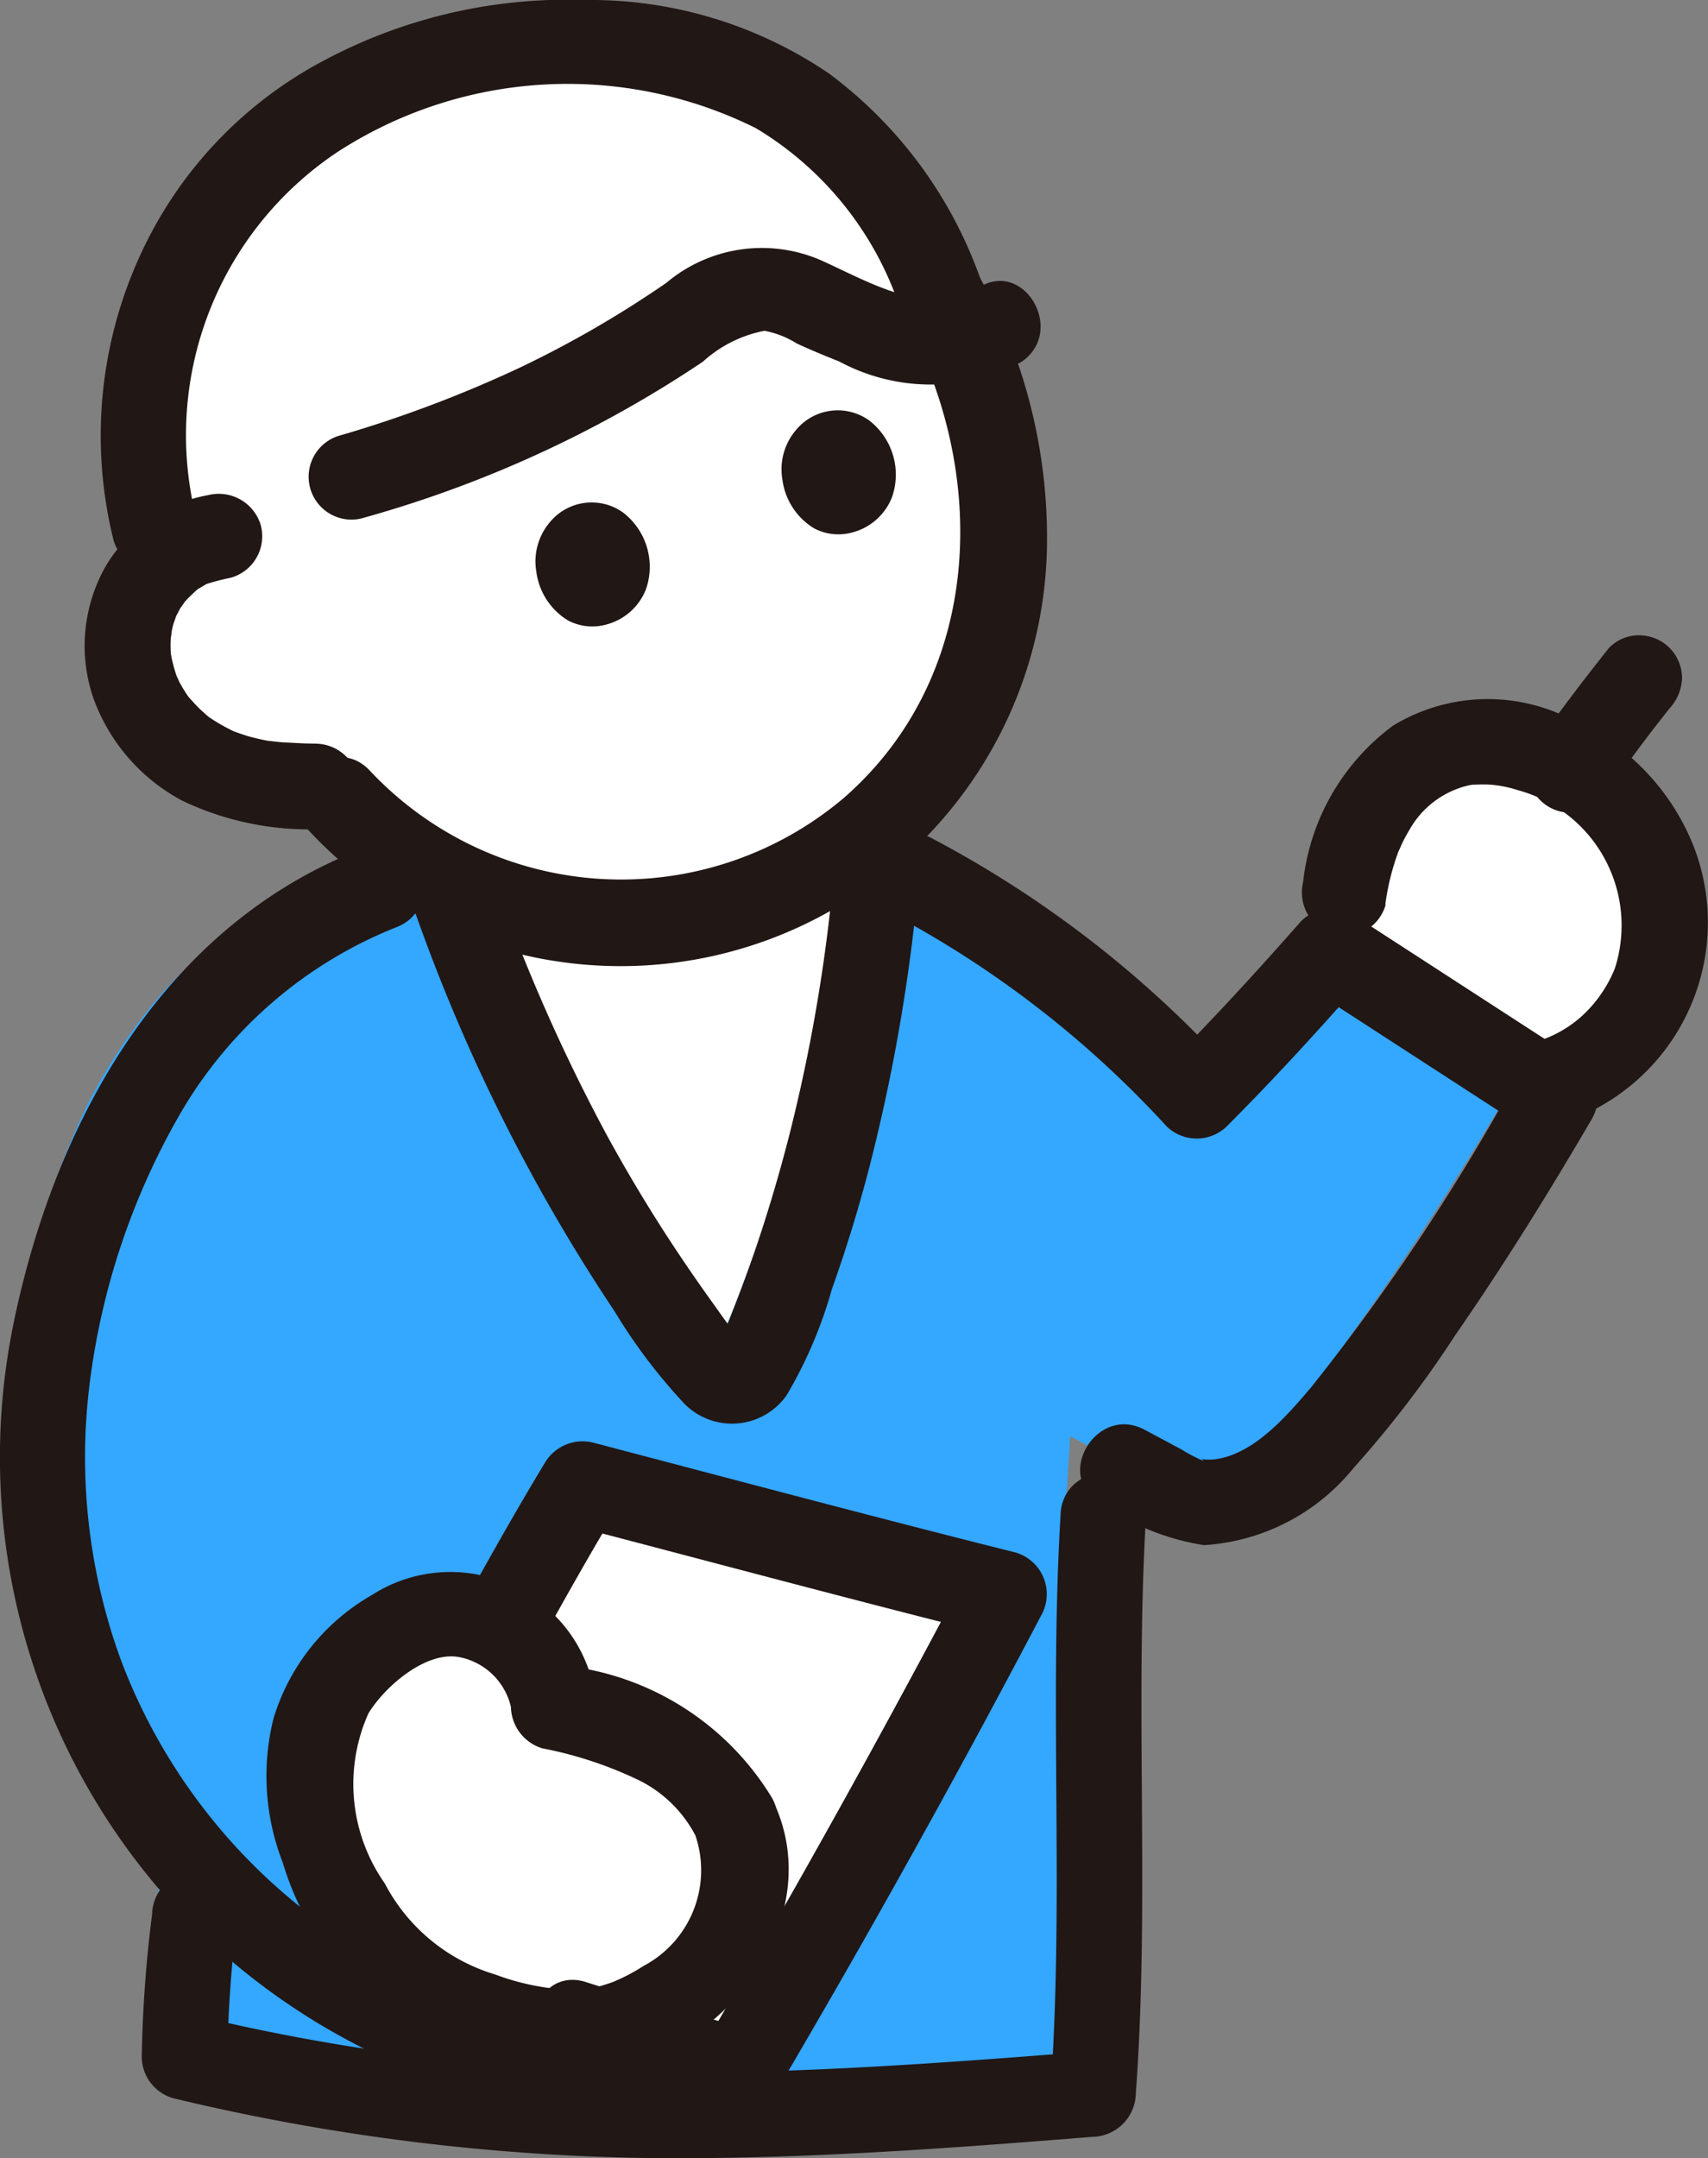
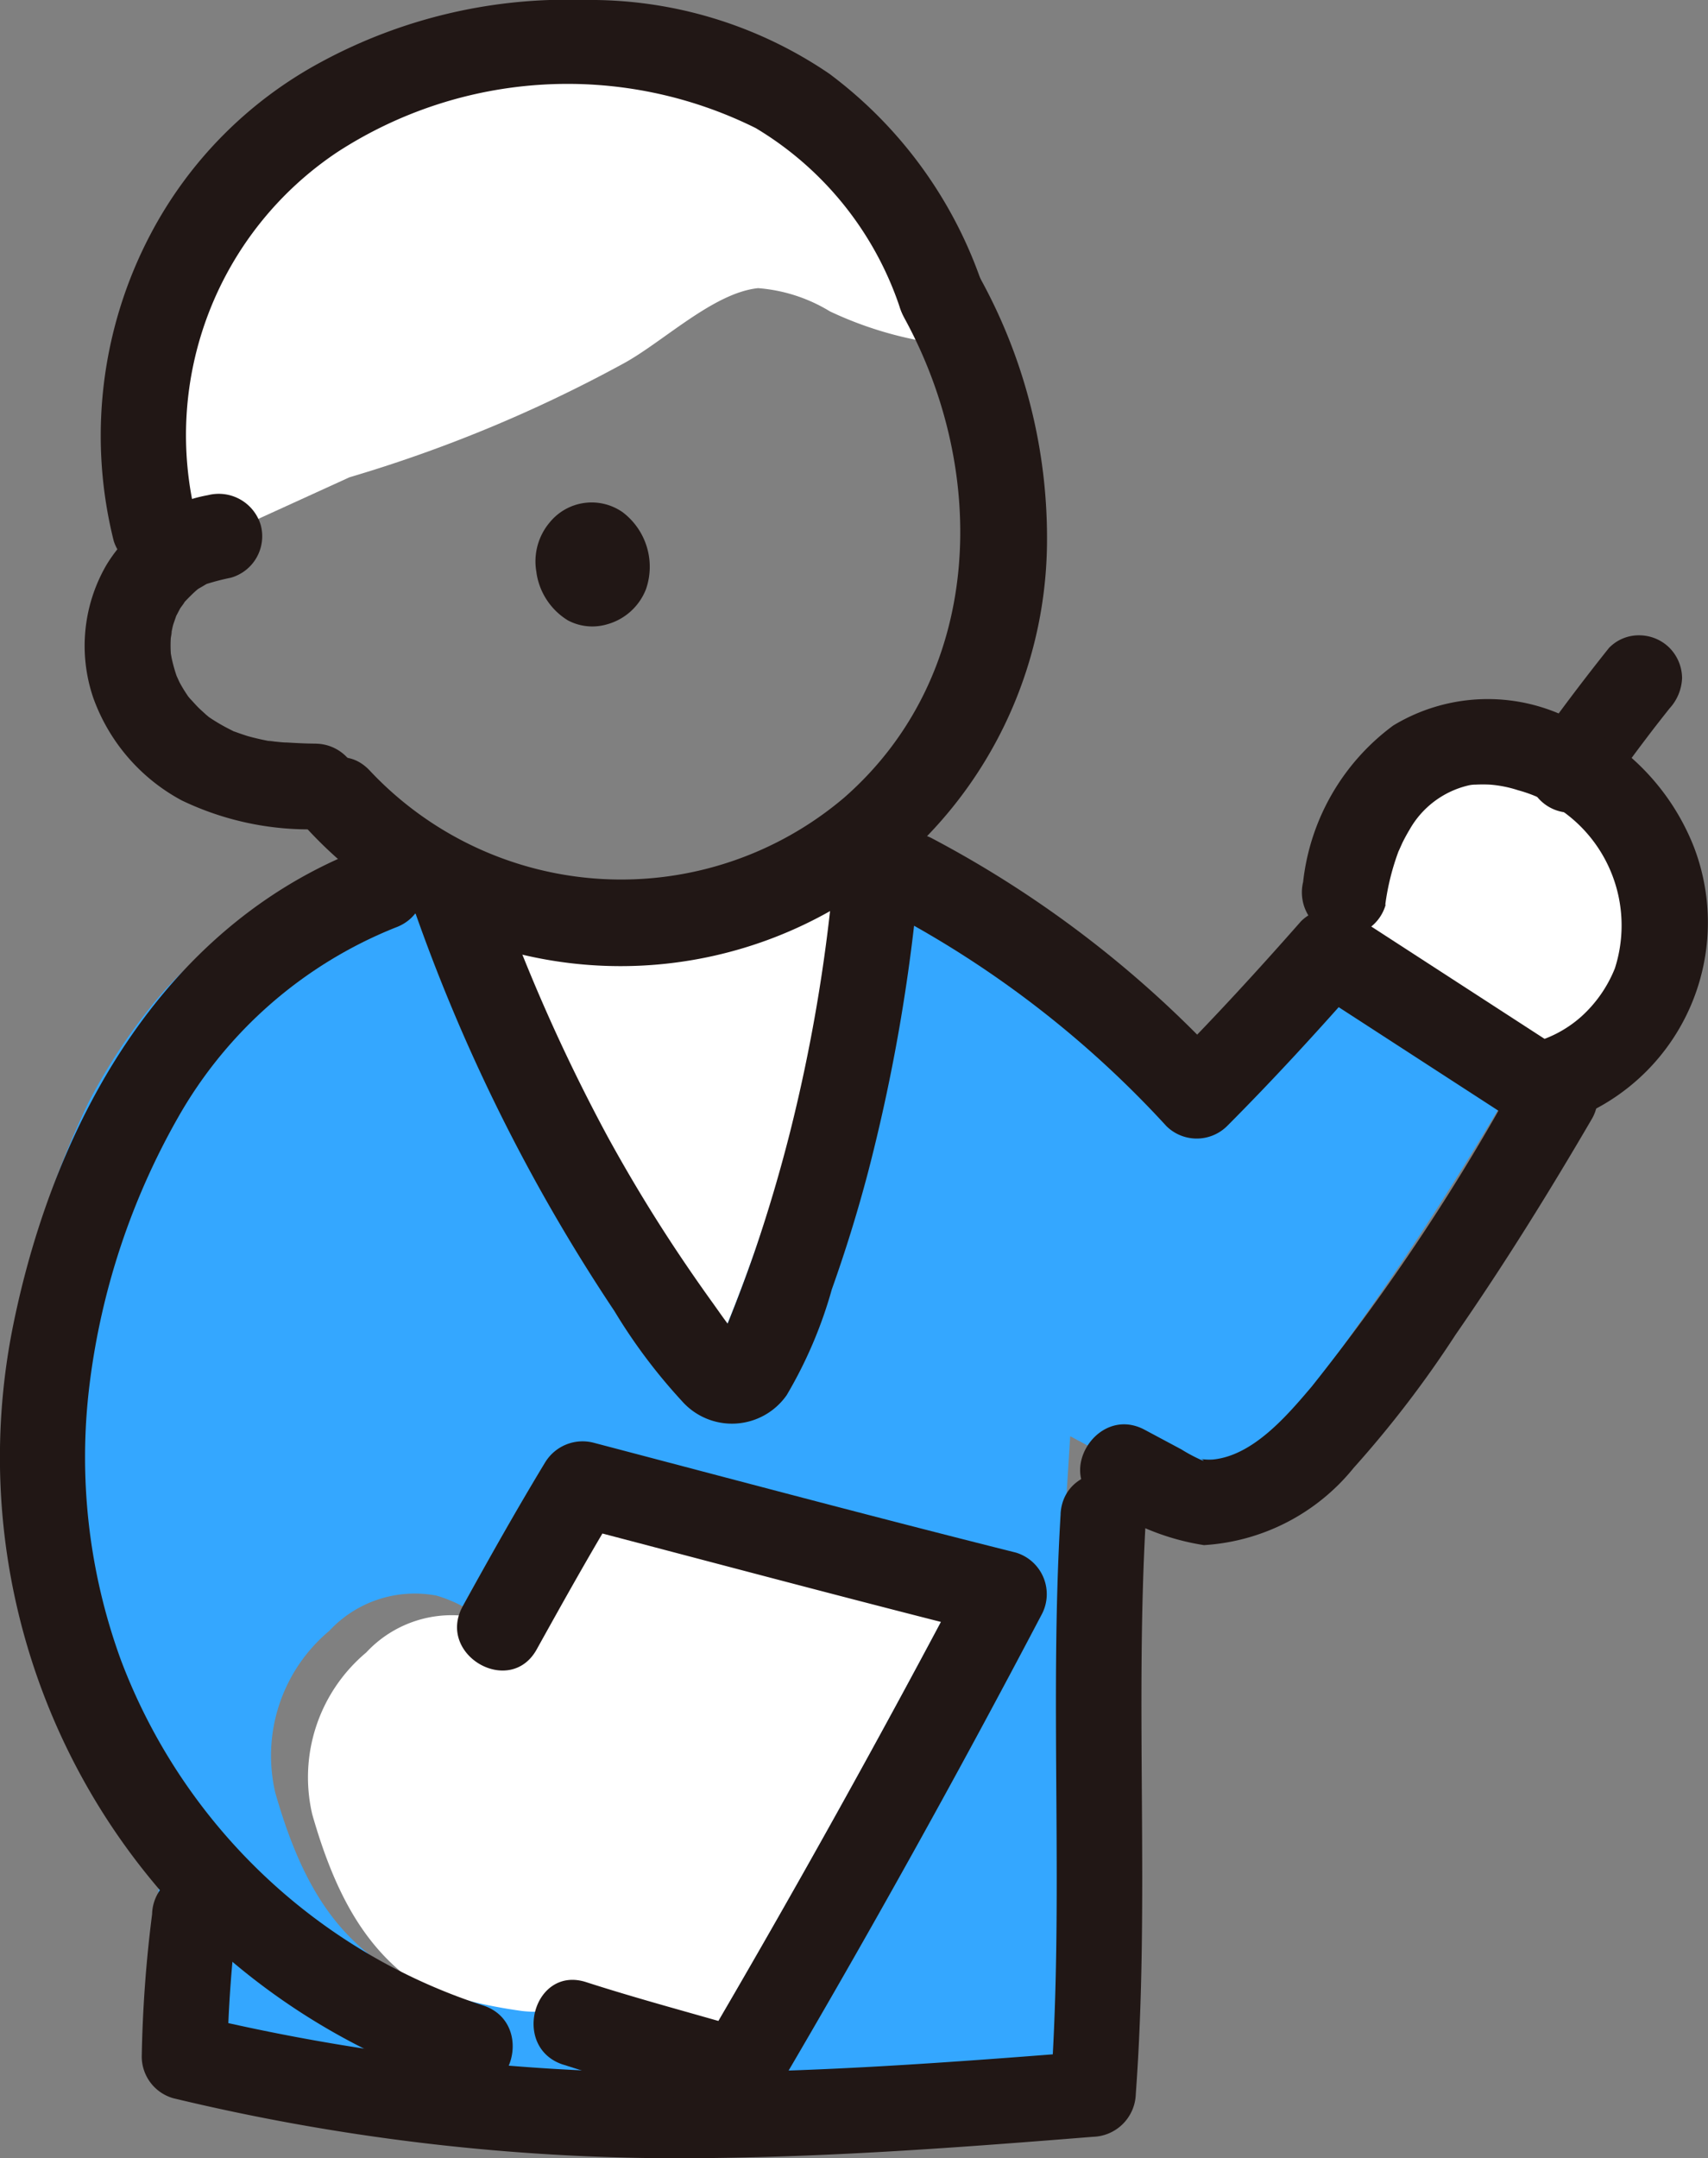
<svg xmlns="http://www.w3.org/2000/svg" width="30.5" height="38.52" viewBox="0 0 30.5 38.52">
  <rect x="0" y="0" width="30.5" height="38.52" fill="#808080" stroke="none" />
  <defs>
    <clipPath id="a">
      <rect width="30.5" height="38.52" fill="none" />
    </clipPath>
  </defs>
  <g clip-path="url(#a)">
-     <path d="M12.89,8.725c4.394-1.318,6.877-.112,7.609,1.608a9.874,9.874,0,0,1,.876,2.1,10.266,10.266,0,0,1,.2,1.384c.011.123.021.24.029.345a6.845,6.845,0,0,1-12.07,4.925A4.7,4.7,0,0,1,7.5,18.76a2.588,2.588,0,0,1-1.421-1.525,2.065,2.065,0,0,1,.417-2.03,1.752,1.752,0,0,1,1.121-.585,4.814,4.814,0,0,1,2.57-4.685,18.771,18.771,0,0,1,2.706-1.21Z" transform="translate(-3.691 -5.047)" fill="#fff" />
    <path d="M20.214,5.032a6.181,6.181,0,0,0-2.651-2.389,7.843,7.843,0,0,0-3.927-.626,7.861,7.861,0,0,0-4.409,1.64,6.893,6.893,0,0,0-2.34,7.031l.159.583a1.736,1.736,0,0,1,1-.462l2.316-1.056a24.964,24.964,0,0,0,4.869-2.018c.71-.378,1.62-1.274,2.426-1.357a2.882,2.882,0,0,1,1.284.415,6.656,6.656,0,0,0,1.7.538,2.328,2.328,0,0,0,.505.006,6.575,6.575,0,0,0-.924-2.307Z" transform="translate(-4.12 -1.235)" fill="#fff" />
    <path d="M28.687,41.124a28.362,28.362,0,0,1-2.016,8.357,1.383,1.383,0,0,1-.313.52c-.291.235-.622-.109-.876-.449a29.532,29.532,0,0,1-4.375-8.312l7.581-.116Z" transform="translate(-13.043 -25.413)" fill="#fff" />
    <path d="M65.379,34.652a2.133,2.133,0,0,0-1.06.2c-1.857.9-1.8,4.061-1.242,3.888l3.154,2.044a1.866,1.866,0,0,0,.211-.051A2.993,2.993,0,0,0,68.472,38.4a3.19,3.19,0,0,0-1.092-2.911,3.556,3.556,0,0,0-2-.84Z" transform="translate(-38.767 -21.411)" fill="#fff" />
    <path d="M19.16,74.655c.863-1.325,1.93-3.445,3.077-5.329,2.693.7,5.137,1.361,7.536,1.96q-2.262,4.3-4.743,8.525c-.772-.232-2.05-.571-2.928-.856Z" transform="translate(-11.84 -42.841)" fill="#fff" />
    <path d="M22.054,79.08a1.781,1.781,0,0,1,.119.345c.487,2.147-1.9,3.641-3.27,3.45-2.686-.375-3.729-1.549-4.4-3.894a2.906,2.906,0,0,1,.964-2.89,2.083,2.083,0,0,1,1.919-.628,1.814,1.814,0,0,1,1.43,1.607,6.717,6.717,0,0,1,2.4.944,2.724,2.724,0,0,1,.842,1.067Z" transform="translate(-8.927 -46.598)" fill="#fff" />
    <path d="M23.274,40.674c-.68.775-1.545,1.726-2.4,2.582A11.1,11.1,0,0,0,19.1,41.538a36.28,36.28,0,0,0-3.923-2.57,28.576,28.576,0,0,1-2.053,8.8,1.383,1.383,0,0,1-.313.52c-.291.235-.622-.109-.876-.449a29.594,29.594,0,0,1-4.433-8.484c-1.386-.174-3.564,1.419-4.49,2.5a10.254,10.254,0,0,0-1.283,1.922A15.944,15.944,0,0,0,.6,46.981a11.11,11.11,0,0,0,1.015,8.083A10.835,10.835,0,0,0,3.074,57.1c-.057.489-.09.765-.09.765S2.8,59.414,2.8,60.407a35.171,35.171,0,0,0,6.473.985,74.427,74.427,0,0,0,9.749-.322c.12-1.563.079-8.675.185-10.356l.063-1,.288.154,1.064.568c1.6.5,3.13-1.788,3.793-2.712,1.029-1.435,1.973-2.934,2.861-4.459l-4-2.592ZM12.691,60.666c-.659-.2-1.684-.473-2.516-.727a2.159,2.159,0,0,1-.7.033c-2.686-.375-3.729-1.549-4.4-3.894a2.907,2.907,0,0,1,.964-2.89,2.083,2.083,0,0,1,1.919-.628,2.44,2.44,0,0,1,.463.191c.469-.844.964-1.73,1.477-2.571,2.693.7,5.137,1.361,7.536,1.96q-2.262,4.3-4.743,8.525Z" transform="translate(-0.159 -24.081)" fill="#34a7ff" />
    <path d="M72.86,29.906q-.7.877-1.349,1.791a.764.764,0,0,0,.863,1.122l.183-.077a.767.767,0,0,0,.274-.274q.437-.617.9-1.216l-.12.155q.164-.212.33-.421a.849.849,0,0,0,.224-.541.777.777,0,0,0-.224-.54.769.769,0,0,0-.54-.224.739.739,0,0,0-.54.224Z" transform="translate(-44.128 -18.342)" fill="#211715" />
    <path d="M62.35,36.337a4.342,4.342,0,0,1,.245-.976c-.031.079.056-.122.071-.151.037-.073.076-.144.118-.214a1.636,1.636,0,0,1,1.035-.785.537.537,0,0,1,.141-.018,2.616,2.616,0,0,1,.262,0,2.151,2.151,0,0,1,.5.1,2.5,2.5,0,0,1,1.728,3.179,2.322,2.322,0,0,1-.6.861,2.112,2.112,0,0,1-.972.49.764.764,0,1,0,.406,1.474,3.762,3.762,0,0,0,2.574-5,4.146,4.146,0,0,0-2.2-2.276,3.255,3.255,0,0,0-3.166.117,4.017,4.017,0,0,0-1.609,2.792.79.79,0,0,0,.534.94.769.769,0,0,0,.94-.534Z" transform="translate(-37.613 -20.189)" fill="#211715" />
    <path d="M8.1,27.536c-.174,0-.349-.01-.523-.02-.068,0-.135-.009-.2-.015-.029,0-.236-.04-.055,0a4.47,4.47,0,0,1-.447-.1c-.067-.021-.133-.044-.2-.068-.208-.075.095.057-.086-.036a3.374,3.374,0,0,1-.375-.215c-.028-.019-.055-.038-.082-.058q.1.077,0-.006c-.049-.046-.1-.089-.147-.137s-.091-.1-.137-.147q-.083-.1-.005,0-.03-.041-.057-.083c-.044-.065-.084-.132-.121-.2-.017-.031-.094-.212-.036-.063a2.851,2.851,0,0,1-.111-.384C5.5,25.9,5.5,25.905,5.51,26c0-.033-.006-.066-.007-.1a2.149,2.149,0,0,1,0-.233c0-.042.047-.218,0-.06.017-.063.026-.13.044-.193.006-.024.085-.238.049-.156s.066-.121.079-.141.136-.18.03-.057c.041-.049.084-.094.129-.139s.08-.079.122-.116c.026-.023.053-.046.08-.068q-.133.1-.033.031c.043-.023.086-.05.129-.075.141-.084-.156.045.01-.006a4.22,4.22,0,0,1,.434-.112.769.769,0,0,0,.534-.94.783.783,0,0,0-.94-.534,2.681,2.681,0,0,0-1.814,1.244,2.872,2.872,0,0,0-.236,2.375A3.368,3.368,0,0,0,5.7,28.55a5.248,5.248,0,0,0,2.4.515.771.771,0,0,0,.764-.764.78.78,0,0,0-.764-.764Z" transform="translate(-2.454 -14.264)" fill="#211715" />
    <path d="M6.65,39.4C2.968,40.724.987,44.3.24,47.947a11.874,11.874,0,0,0,2.931,10.46,12,12,0,0,0,5.048,3.177c.938.3,1.339-1.171.406-1.474a10.3,10.3,0,0,1-6.464-6.159,10.545,10.545,0,0,1-.561-4.93,12.815,12.815,0,0,1,1.58-4.76,7.781,7.781,0,0,1,3.877-3.386c.918-.33.522-1.807-.406-1.473Z" transform="translate(0 -24.318)" fill="#211715" />
    <path d="M40.954,40.288a18.26,18.26,0,0,1,4.958,3.823.771.771,0,0,0,1.08,0c.831-.833,1.626-1.7,2.4-2.582l-.926.12,4,2.592L52.194,43.2a38.465,38.465,0,0,1-3.69,5.56c-.434.511-1.043,1.23-1.762,1.3a1.017,1.017,0,0,1-.229-.011c.031,0,.109.051.021.02a2.9,2.9,0,0,1-.355-.189l-.657-.351c-.867-.463-1.64.856-.771,1.32a4.337,4.337,0,0,0,1.83.739,3.73,3.73,0,0,0,2.673-1.378,19.33,19.33,0,0,0,1.82-2.377c.868-1.252,1.673-2.547,2.44-3.862a.779.779,0,0,0-.274-1.045l-4-2.592a.769.769,0,0,0-.926.12c-.777.883-1.572,1.749-2.4,2.582h1.08a19.5,19.5,0,0,0-5.268-4.062.765.765,0,0,0-.771,1.32Z" transform="translate(-25.082 -24.011)" fill="#211715" />
    <path d="M23.039,69.531c-.208,3.445.068,6.914-.185,10.356l.764-.764c-2.536.2-5.075.393-7.621.382a36.965,36.965,0,0,1-8.4-1.017l.561.737a23.193,23.193,0,0,1,.185-2.547.769.769,0,0,0-.764-.764.782.782,0,0,0-.764.764,23.193,23.193,0,0,0-.185,2.547.775.775,0,0,0,.561.737,38.63,38.63,0,0,0,8.626,1.07c2.606.02,5.2-.172,7.8-.381a.787.787,0,0,0,.764-.764c.253-3.442-.023-6.911.185-10.356.059-.982-1.469-.979-1.528,0Z" transform="translate(-4.099 -42.514)" fill="#211715" />
    <path d="M24.732,12.99c1.517,2.766,1.422,6.377-1.069,8.561a6.155,6.155,0,0,1-8.477-.482c-.677-.716-1.757.366-1.08,1.08a7.615,7.615,0,0,0,13.175-5.106,9.6,9.6,0,0,0-1.229-4.825c-.473-.862-1.793-.092-1.32.771Z" transform="translate(-8.585 -7.318)" fill="#211715" />
-     <path d="M36.552,20.415a1.2,1.2,0,0,0,.563.856.931.931,0,0,0,.694.071,1.042,1.042,0,0,0,.7-.63,1.221,1.221,0,0,0-.42-1.374.966.966,0,0,0-1.3.184,1.078,1.078,0,0,0-.236.893Z" transform="translate(-22.579 -11.842)" fill="#211715" />
    <path d="M25.051,24.718a1.2,1.2,0,0,0,.563.856.931.931,0,0,0,.694.071,1.042,1.042,0,0,0,.7-.63,1.221,1.221,0,0,0-.42-1.374.966.966,0,0,0-1.3.184,1.078,1.078,0,0,0-.236.893Z" transform="translate(-15.472 -14.501)" fill="#211715" />
    <path d="M20.449,5.083a7.808,7.808,0,0,0-2.735-3.767A7.585,7.585,0,0,0,13.346,0,9.233,9.233,0,0,0,8.639,1.107,7.4,7.4,0,0,0,5.588,4.19a7.717,7.717,0,0,0-.652,5.465.765.765,0,0,0,1.474-.406A6.073,6.073,0,0,1,8.93,2.714,7.55,7.55,0,0,1,16.4,2.286a5.916,5.916,0,0,1,2.573,3.2c.321.923,1.8.526,1.474-.406Z" transform="translate(-2.905 0)" fill="#211715" />
-     <path d="M26.354,12.286c-.849.563-2-.139-2.811-.5a2.649,2.649,0,0,0-2.753.408,19.037,19.037,0,0,1-2.589,1.5,22.109,22.109,0,0,1-3.274,1.234.765.765,0,0,0,.406,1.473,20.963,20.963,0,0,0,6.11-2.8,2.27,2.27,0,0,1,1.1-.552,1.656,1.656,0,0,1,.578.227c.249.115.5.219.758.321a3.45,3.45,0,0,0,3.246.011c.816-.541.052-1.865-.771-1.32Z" transform="translate(-8.892 -7.145)" fill="#211715" />
    <path d="M26.653,39.887a29.79,29.79,0,0,1-.772,4.5q-.27,1.065-.624,2.107-.172.5-.367,1c-.055.139-.108.279-.168.415q-.042.1-.09.195-.146.218.054.005h.406c-.117-.016-.134-.071-.253-.217s-.227-.307-.338-.461q-.342-.475-.666-.963-.65-.981-1.216-2.015A31.72,31.72,0,0,1,20.573,39.8c-.326-.921-1.8-.524-1.474.406a31.841,31.841,0,0,0,3.647,7.371,9.89,9.89,0,0,0,1.2,1.6,1.192,1.192,0,0,0,1.876-.1,7.871,7.871,0,0,0,.806-1.888q.367-1.029.646-2.087a32.126,32.126,0,0,0,.906-5.212.77.77,0,0,0-.764-.764.78.78,0,0,0-.764.764Z" transform="translate(-11.774 -24.177)" fill="#211715" />
    <path d="M23.264,78.46c.967.312,1.951.569,2.926.856a.778.778,0,0,0,.863-.351q2.474-4.2,4.745-8.523a.774.774,0,0,0-.457-1.122c-2.518-.631-5.026-1.3-7.538-1.96a.783.783,0,0,0-.863.351c-.511.844-.993,1.7-1.471,2.567s.842,1.632,1.32.771.96-1.723,1.471-2.567l-.863.351c2.512.656,5.019,1.329,7.538,1.96l-.457-1.122q-2.273,4.316-4.745,8.523l.863-.351c-.975-.287-1.959-.544-2.926-.856-.938-.3-1.34,1.173-.406,1.474Z" transform="translate(-13.205 -41.611)" fill="#211715" />
-     <path d="M20.085,78.082a1.93,1.93,0,0,1-.895,2.4,3.4,3.4,0,0,1-.546.287,3.074,3.074,0,0,1-.348.106c-.05.012-.1.023-.152.032-.086.017.084,0-.057.008a4.323,4.323,0,0,1-1.547-.277,3.287,3.287,0,0,1-1.976-1.628,3.083,3.083,0,0,1-.29-3.035c.3-.487,1.017-1.1,1.6-1.006a1.176,1.176,0,0,1,.944.895.789.789,0,0,0,.561.737,7.036,7.036,0,0,1,1.65.534,2.278,2.278,0,0,1,1.134,1.125.771.771,0,0,0,1.045.274.781.781,0,0,0,.274-1.045,4.969,4.969,0,0,0-3.7-2.362l.561.737a2.562,2.562,0,0,0-1.377-2.1,2.592,2.592,0,0,0-2.63.1,3.81,3.81,0,0,0-1.757,2.2,4.25,4.25,0,0,0,.165,2.578,5.268,5.268,0,0,0,2.531,3.119,7.262,7.262,0,0,0,2.191.64,3.579,3.579,0,0,0,2.076-.371c1.57-.749,2.743-2.635,2.014-4.364a.79.79,0,0,0-.94-.534.769.769,0,0,0-.534.94Z" transform="translate(-7.694 -45.397)" fill="#211715" />
  </g>
</svg>